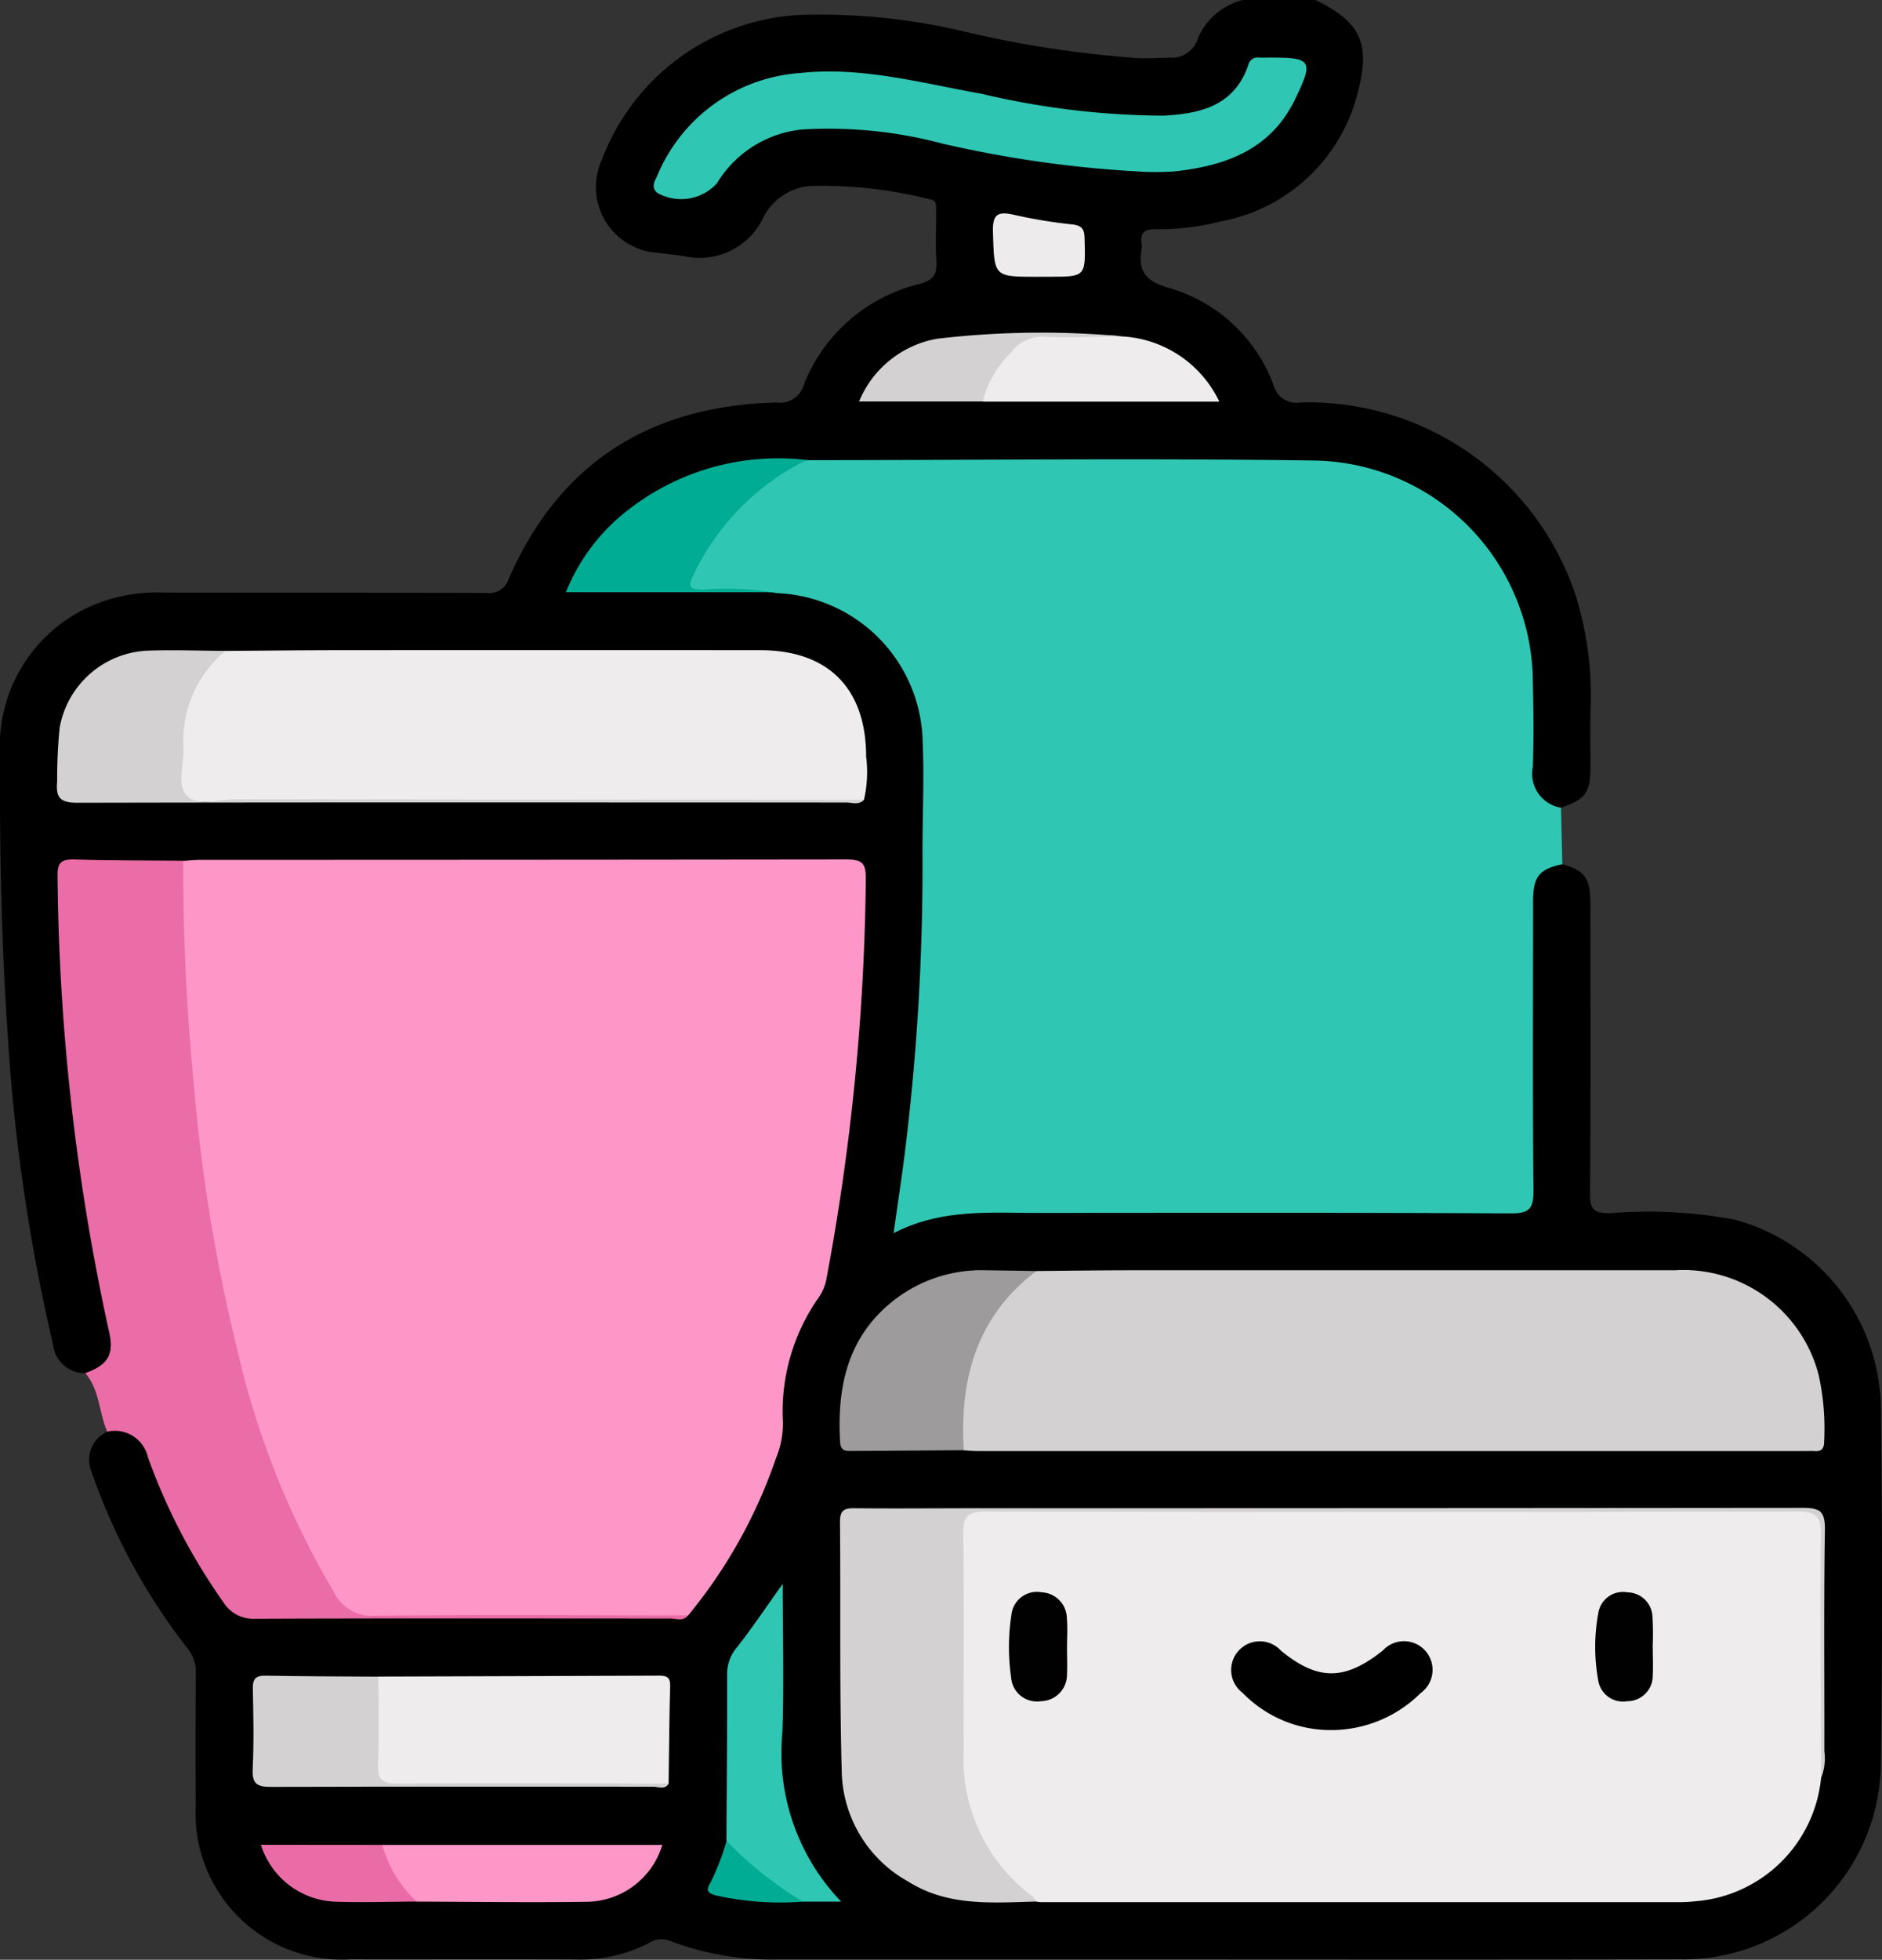
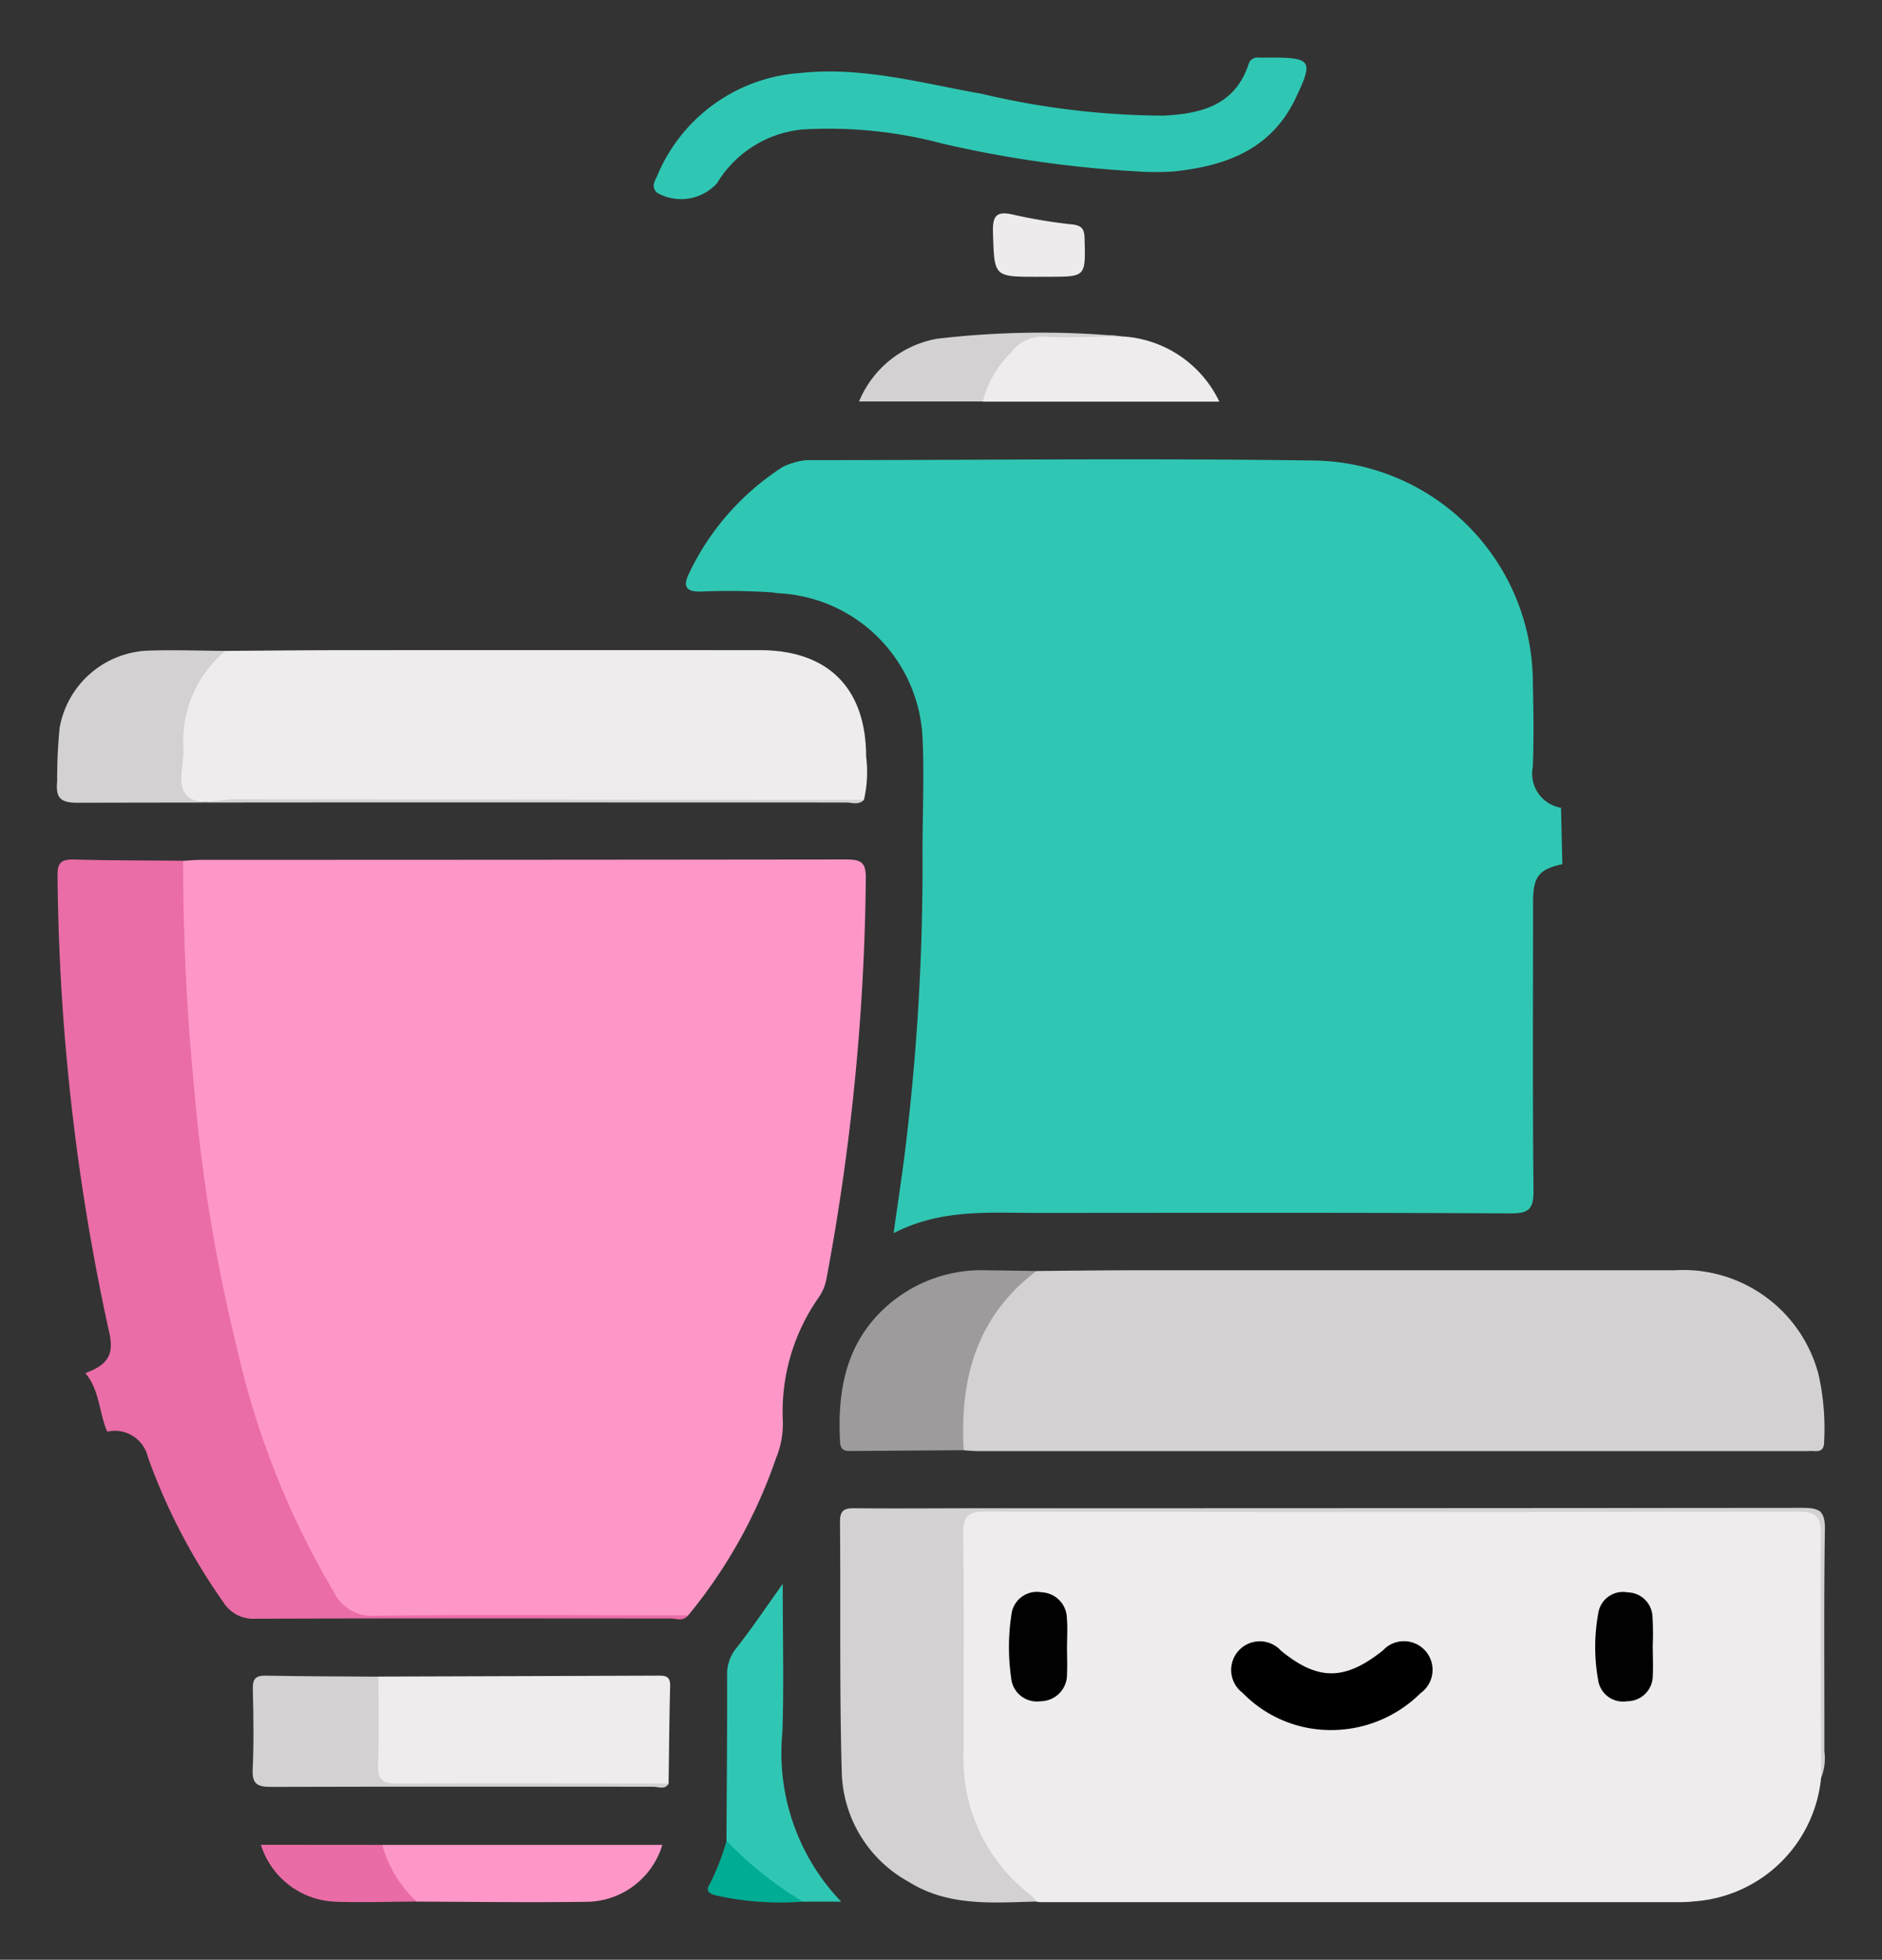
<svg xmlns="http://www.w3.org/2000/svg" width="76.448" height="79.556" viewBox="0 0 76.448 79.556">
  <rect x="0" y="0" width="76.448" height="79.556" fill="#333333" stroke="none" />
  <defs>
    <clipPath id="clip-path">
      <rect id="Rectangle_122" data-name="Rectangle 122" width="76.448" height="79.556" fill="none" />
    </clipPath>
  </defs>
  <g id="Group_847" data-name="Group 847" clip-path="url(#clip-path)">
-     <path id="Path_348" data-name="Path 348" d="M63.461,35.083c.9.252,1.139.56,1.141,1.563.005,3.935.019,7.871-.014,11.805-.005.648.159.8.8.8a19.057,19.057,0,0,1,5.1.266,8.035,8.035,0,0,1,5.912,7.5c.06,4.892.069,9.787,0,14.679a8.021,8.021,0,0,1-8.159,7.845c-8.155.018-16.31.005-24.466.005q-6.058,0-12.116,0a11.689,11.689,0,0,1-4.405-.74.932.932,0,0,0-.868.057,6.012,6.012,0,0,1-2.987.683c-3.055-.012-6.11,0-9.165-.005A5.943,5.943,0,0,1,7.95,73.278q-.018-2.679.005-5.359A1.509,1.509,0,0,0,7.58,66.87a24.808,24.808,0,0,1-3.858-7.115,1.256,1.256,0,0,1,.632-1.635c.5-.378.922-.169,1.317.181a3.005,3.005,0,0,1,.736,1.259,24.972,24.972,0,0,0,2.605,5.01,1.9,1.9,0,0,0,1.731.936q8.1-.006,16.2,0a1.275,1.275,0,0,0,.888-.188,17.47,17.47,0,0,0,2.975-4.968,8.066,8.066,0,0,0,.819-3.747A6.626,6.626,0,0,1,32.8,52.958a5.184,5.184,0,0,0,.677-1.8,91.278,91.278,0,0,0,1.267-10.7c.081-1.422.126-2.84.126-4.262,0-.944-.057-1-1.022-1q-10.129-.006-20.257,0c-2.044,0-4.087.015-6.131-.008-1.345.02-2.69-.005-4.035.012-.764.01-.885.128-.856.848A97.912,97.912,0,0,0,4.255,52.22a16.805,16.805,0,0,1,.425,2.129,1.131,1.131,0,0,1-1.216,1.394,1.3,1.3,0,0,1-1.312-1.175A75.25,75.25,0,0,1,.318,42.076C.053,38.252-.02,34.423,0,30.591a6.2,6.2,0,0,1,3.53-5.909,6.608,6.608,0,0,1,3.085-.624c4.375.007,8.75,0,13.125.013a.835.835,0,0,0,.925-.573c2.07-4.742,5.779-7.035,10.885-7.157a1.007,1.007,0,0,0,1.108-.741,6.748,6.748,0,0,1,4.678-4.068c.588-.156.728-.393.7-.936-.041-.671-.007-1.346-.012-2.019,0-.2.053-.442-.248-.485a17.91,17.91,0,0,0-4.833-.543A2.338,2.338,0,0,0,31.022,8.8,2.863,2.863,0,0,1,27.8,10.4c-.358-.054-.719-.092-1.078-.136a2.675,2.675,0,0,1-2.265-3.8A9.1,9.1,0,0,1,32.38.612a25.178,25.178,0,0,1,6.92.7,44.541,44.541,0,0,0,6.968,1.052c.413.008.827-.011,1.24-.024A1.11,1.11,0,0,0,48.67,1.53,2.7,2.7,0,0,1,50.486,0h2.952c1.82.89,2.242,1.761,1.724,3.717a7.048,7.048,0,0,1-5.6,5.276,9.85,9.85,0,0,1-2.611.312c-.5-.014-.646.179-.574.63a.48.48,0,0,1,0,.155c-.155.888.118,1.314,1.088,1.593a6.414,6.414,0,0,1,4.273,3.965.95.95,0,0,0,1.074.691A11.451,11.451,0,0,1,63.982,24.1a13.684,13.684,0,0,1,.624,4.818c-.013.75,0,1.5,0,2.25-.008,1.015-.209,1.282-1.195,1.618a1.128,1.128,0,0,1-1.31-1.16c-.085-.772-.023-1.55-.035-2.326a18.077,18.077,0,0,0-.126-2.707,8.889,8.889,0,0,0-9.069-7.719q-10.006-.01-20.012,0a10.746,10.746,0,0,0-5.922,1.146,9.575,9.575,0,0,0-3.279,3.117c-.374.557-.279.722.391.721,2.477,0,4.955.043,7.433-.009a6.421,6.421,0,0,1,6.2,5.578,16.075,16.075,0,0,1,.011,2.7c-.047,1.473-.013,2.949-.014,4.424a82.532,82.532,0,0,1-.86,11.513c-.04.282-.063.567-.121.845-.1.483,0,.7.544.508a10.022,10.022,0,0,1,3.447-.412q9.9.018,19.791,0c1.663,0,1.581.136,1.582-1.619q0-5.161,0-10.322a4.642,4.642,0,0,1,.062-1.083,1.09,1.09,0,0,1,1.342-.907" transform="translate(0)" />
    <path id="Path_349" data-name="Path 349" d="M178.734,112.212c-.937.2-1.184.5-1.186,1.5,0,3.909-.022,7.819.016,11.728.007.728-.143.952-.918.947-6.421-.035-12.842-.022-19.263-.019-1.933,0-3.887-.171-5.811.822.183-1.319.368-2.489.505-3.665a94.248,94.248,0,0,0,.669-11.54c-.011-1.682.085-3.362-.007-5.044a6.163,6.163,0,0,0-5.8-5.727c-.1,0-.205-.025-.308-.037a27.215,27.215,0,0,0-2.931-.032c-.608.006-.663-.261-.45-.713a10.481,10.481,0,0,1,3.827-4.353,2.92,2.92,0,0,1,.957-.27c6.913,0,13.827-.084,20.738.017a9.027,9.027,0,0,1,8.766,9.016c.029,1.138.04,2.28,0,3.417a1.4,1.4,0,0,0,1.145,1.661q.027,1.146.053,2.293" transform="translate(-115.273 -77.129)" fill="#2fc7b3" />
    <path id="Path_350" data-name="Path 350" d="M13.136,200.084c.933-.34,1.186-.762.96-1.706a89.788,89.788,0,0,1-2.086-18.458c-.016-.557.146-.7.683-.688,1.472.045,2.946.037,4.42.051.347.429.223.94.231,1.421a78.886,78.886,0,0,0,2.43,19.273,32.058,32.058,0,0,0,3.617,8.8,1.719,1.719,0,0,0,1.639.915c3.8-.028,7.609-.016,11.413-.008.4,0,.837-.1,1.182.23-.2.265-.477.131-.713.131-5.631,0-11.263-.014-16.894.01a1.425,1.425,0,0,1-1.273-.671,24.6,24.6,0,0,1-3.063-5.881,1.38,1.38,0,0,0-1.655-1.043c-.336-.778-.306-1.692-.89-2.377" transform="translate(-9.672 -144.341)" fill="#ea6da7" />
    <path id="Path_351" data-name="Path 351" d="M58.727,209.9c-4.242,0-8.484-.033-12.726.014a1.706,1.706,0,0,1-1.657-.948,34.072,34.072,0,0,1-3.936-9.875,68.27,68.27,0,0,1-1.744-10.561,91.918,91.918,0,0,1-.449-9.26c.231-.014.463-.04.694-.04q13.117,0,26.234-.016c.632,0,.812.129.8.8A92.7,92.7,0,0,1,64.351,196.2a1.936,1.936,0,0,1-.311.778,8.058,8.058,0,0,0-1.467,5.039,3.648,3.648,0,0,1-.28,1.506,20.426,20.426,0,0,1-3.566,6.378" transform="translate(-30.773 -144.323)" fill="#fe97c8" />
    <path id="Path_352" data-name="Path 352" d="M234.862,325.727a5.568,5.568,0,0,1-5.123,5.029,4.894,4.894,0,0,1-.542.034q-13.03,0-26.061,0a1.044,1.044,0,0,1-.153-.023c-1.835-.841-2.547-2.481-3-4.28a9.044,9.044,0,0,1-.208-2.238c.012-2.744,0-5.489.008-8.233,0-1.1.058-1.145,1.124-1.145q16.544,0,33.089,0c1.006,0,.908-.113.909.919q0,4.583,0,9.166a2.428,2.428,0,0,1-.047.771" transform="translate(-160.887 -253.572)" fill="#eeeced" />
    <path id="Path_353" data-name="Path 353" d="M203.163,264.915c1.293-.01,2.586-.029,3.879-.03q11.022,0,22.045,0a5.68,5.68,0,0,1,5.851,4.247,10.032,10.032,0,0,1,.224,2.7c0,.31-.118.42-.41.393-.1-.009-.207,0-.31,0q-16.844,0-33.688,0c-.18,0-.36-.02-.541-.031a.782.782,0,0,1-.206-.564,7.95,7.95,0,0,1,1.809-5.73,2.793,2.793,0,0,1,1.347-.981" transform="translate(-161.064 -213.318)" fill="#d3d1d2" />
    <path id="Path_354" data-name="Path 354" d="M38.874,135.6c1.576-.011,3.153-.029,4.729-.03q8.494-.005,16.987,0c2.764,0,4.307,1.543,4.31,4.323a4.979,4.979,0,0,1-.089,1.752,1.348,1.348,0,0,1-.758.076q-13.034.006-26.067,0c-.977,0-1.034-.061-1.068-1.046a6.218,6.218,0,0,1,.939-4.3,1.849,1.849,0,0,1,1.016-.782" transform="translate(-29.717 -109.176)" fill="#eeeced" />
    <path id="Path_355" data-name="Path 355" d="M215.111,325.372c-.009-3.284-.043-6.568-.01-9.852.007-.751-.2-.943-.947-.941q-16.491.036-32.982,0c-.706,0-.919.177-.909.9.041,2.922.007,5.846.02,8.769a6.95,6.95,0,0,0,2.753,5.925,1.27,1.27,0,0,1,.2.238c-1.783.047-3.587.209-5.2-.807a5.23,5.23,0,0,1-2.705-4.364c-.1-3.414-.043-6.832-.074-10.248,0-.467.174-.551.59-.547,1.682.016,3.365,0,5.048,0q16.735,0,33.47-.016c.686,0,.909.139.9.872-.047,3-.017,6.005-.022,9.008a2.166,2.166,0,0,1-.124,1.065" transform="translate(-141.136 -253.217)" fill="#d3d1d2" />
    <path id="Path_356" data-name="Path 356" d="M156.176,16.6a46.66,46.66,0,0,1-8.048-1.137,17.982,17.982,0,0,0-5.682-.573,4.565,4.565,0,0,0-3.476,2.188,1.975,1.975,0,0,1-2.426.384c-.263-.238-.1-.473.005-.7a6.8,6.8,0,0,1,5.814-4.165c2.517-.269,4.93.416,7.368.846a32.59,32.59,0,0,0,7.375.886c1.514-.079,2.895-.4,3.458-2.079a.375.375,0,0,1,.411-.279c.155.009.311,0,.466,0,1.693,0,1.779.116,1.012,1.7-1,2.06-2.861,2.711-4.958,2.927a12.953,12.953,0,0,1-1.319.006" transform="translate(-109.849 -9.634)" fill="#2fc7b3" />
    <path id="Path_357" data-name="Path 357" d="M77.883,349.464q5.7-.016,11.4-.038c.326,0,.459.078.45.43-.035,1.316-.044,2.632-.063,3.948a1.17,1.17,0,0,1-.681.075q-5.2.006-10.392,0c-.854,0-.939-.069-.963-.909-.026-.9-.017-1.809,0-2.714a1.1,1.1,0,0,1,.246-.795" transform="translate(-62.511 -281.403)" fill="#eeeced" />
    <path id="Path_358" data-name="Path 358" d="M183.182,264.926c-2.427,1.839-3.125,4.38-2.95,7.274l-4.5.032c-.261,0-.5.032-.525-.37-.121-2.219.288-4.228,2.137-5.71a5.791,5.791,0,0,1,3.823-1.256c.672.008,1.344.02,2.016.03" transform="translate(-141.083 -213.328)" fill="#9d9b9c" />
    <path id="Path_359" data-name="Path 359" d="M18.708,135.626A4.758,4.758,0,0,0,17,139.511c.047.688-.3,1.562.159,2.012.425.413,1.283.126,1.949.128q12.77.02,25.539.021c-.213.228-.488.109-.73.109-10.407,0-20.814-.012-31.221.01-.723,0-.883-.223-.823-.873a20.821,20.821,0,0,1,.1-2.168,3.8,3.8,0,0,1,3.634-3.136c1.033-.034,2.069.006,3.1.013" transform="translate(-9.551 -109.203)" fill="#d3d1d2" />
    <path id="Path_360" data-name="Path 360" d="M151.6,340.722c.012-2.249.033-4.5.026-6.748a1.673,1.673,0,0,1,.406-1.116c.614-.78,1.167-1.609,1.854-2.57,0,2.125.052,4.078-.013,6.026a8.7,8.7,0,0,0,2.389,6.876H154.7a5.8,5.8,0,0,1-3.1-2.468" transform="translate(-122.091 -265.991)" fill="#2fc7b3" />
    <path id="Path_361" data-name="Path 361" d="M57.825,349.456c0,1.189.033,2.38-.017,3.568-.026.631.193.778.793.775,3.672-.022,7.344-.006,11.016,0-.16.27-.421.128-.627.128-5.176.005-10.352-.01-15.528.007-.566,0-.773-.12-.745-.722.051-1.085.03-2.174.006-3.26-.009-.4.113-.542.524-.534,1.525.03,3.052.029,4.577.04" transform="translate(-42.453 -281.394)" fill="#d3d1d2" />
-     <path id="Path_362" data-name="Path 362" d="M127.865,95.813a9.974,9.974,0,0,0-4.609,4.692c-.236.463-.1.556.373.572a11.957,11.957,0,0,1,2.833.1h-8.37a7.916,7.916,0,0,1,2.563-3.368,9.9,9.9,0,0,1,7.21-2" transform="translate(-95.103 -77.136)" fill="#00ac93" />
    <path id="Path_363" data-name="Path 363" d="M79.7,384.719H91.079a3.246,3.246,0,0,1-3.089,2.311c-2.3.031-4.595,0-6.892-.008a2.5,2.5,0,0,1-1.4-2.3" transform="translate(-64.174 -309.825)" fill="#fe97c8" />
    <path id="Path_364" data-name="Path 364" d="M210.214,69.8a4.659,4.659,0,0,1,3.97,2.648h-9.608c-.219-.274-.1-.537.035-.791.171-.318.385-.61.587-.909a2.025,2.025,0,0,1,2.009-1.016c1,.094,2.006-.054,3.007.068" transform="translate(-164.654 -56.144)" fill="#eeeced" />
    <path id="Path_365" data-name="Path 365" d="M189.917,69.529c-1.009.013-2.019.066-3.025.026a1.59,1.59,0,0,0-1.478.645,4.193,4.193,0,0,0-1.135,1.977h-5.028a4.226,4.226,0,0,1,3.174-2.548,36.288,36.288,0,0,1,7.492-.1" transform="translate(-144.356 -55.878)" fill="#d3d1d2" />
    <path id="Path_366" data-name="Path 366" d="M59.353,384.719a4.906,4.906,0,0,0,1.4,2.3c-1.084.006-2.168.043-3.25.009a3.3,3.3,0,0,1-3.08-2.313Z" transform="translate(-43.825 -309.825)" fill="#ea6ca7" />
    <path id="Path_367" data-name="Path 367" d="M209,47.1c-1.788,0-1.748,0-1.806-1.8-.024-.729.18-.871.848-.717a20.258,20.258,0,0,0,2.367.391c.407.044.5.2.506.578.042,1.547.055,1.546-1.449,1.546Z" transform="translate(-166.859 -35.864)" fill="#edebec" />
    <path id="Path_368" data-name="Path 368" d="M148.459,383.885a15.071,15.071,0,0,0,3.1,2.468,12.035,12.035,0,0,1-3.513-.249c-.341-.087-.444-.2-.247-.509a10.013,10.013,0,0,0,.661-1.711" transform="translate(-118.946 -309.154)" fill="#00ac93" />
    <path id="Path_369" data-name="Path 369" d="M260.834,345.89a4.992,4.992,0,0,1-3.478-1.509,1.163,1.163,0,1,1,1.56-1.711c1.5,1.225,2.586,1.223,4.137-.01a1.162,1.162,0,1,1,1.533,1.73,5.156,5.156,0,0,1-3.752,1.5" transform="translate(-206.88 -275.658)" />
    <path id="Path_370" data-name="Path 370" d="M212.873,334.253c0,.361.018.724,0,1.083a1.079,1.079,0,0,1-1.069,1.109,1.05,1.05,0,0,1-1.2-.958,8.675,8.675,0,0,1,.01-2.544,1.042,1.042,0,0,1,1.228-.92,1.072,1.072,0,0,1,1.026,1.069c.034.384.006.773.006,1.16h0" transform="translate(-169.531 -267.383)" fill="#010101" />
    <path id="Path_371" data-name="Path 371" d="M335.175,334.248c0,.387.019.775,0,1.16a1.037,1.037,0,0,1-1.041,1.043,1.019,1.019,0,0,1-1.18-.874,7.529,7.529,0,0,1,.006-2.689,1.013,1.013,0,0,1,1.191-.856,1.029,1.029,0,0,1,1.012.981,12.288,12.288,0,0,1,.008,1.236h.008" transform="translate(-268.038 -267.389)" fill="#010101" />
  </g>
</svg>